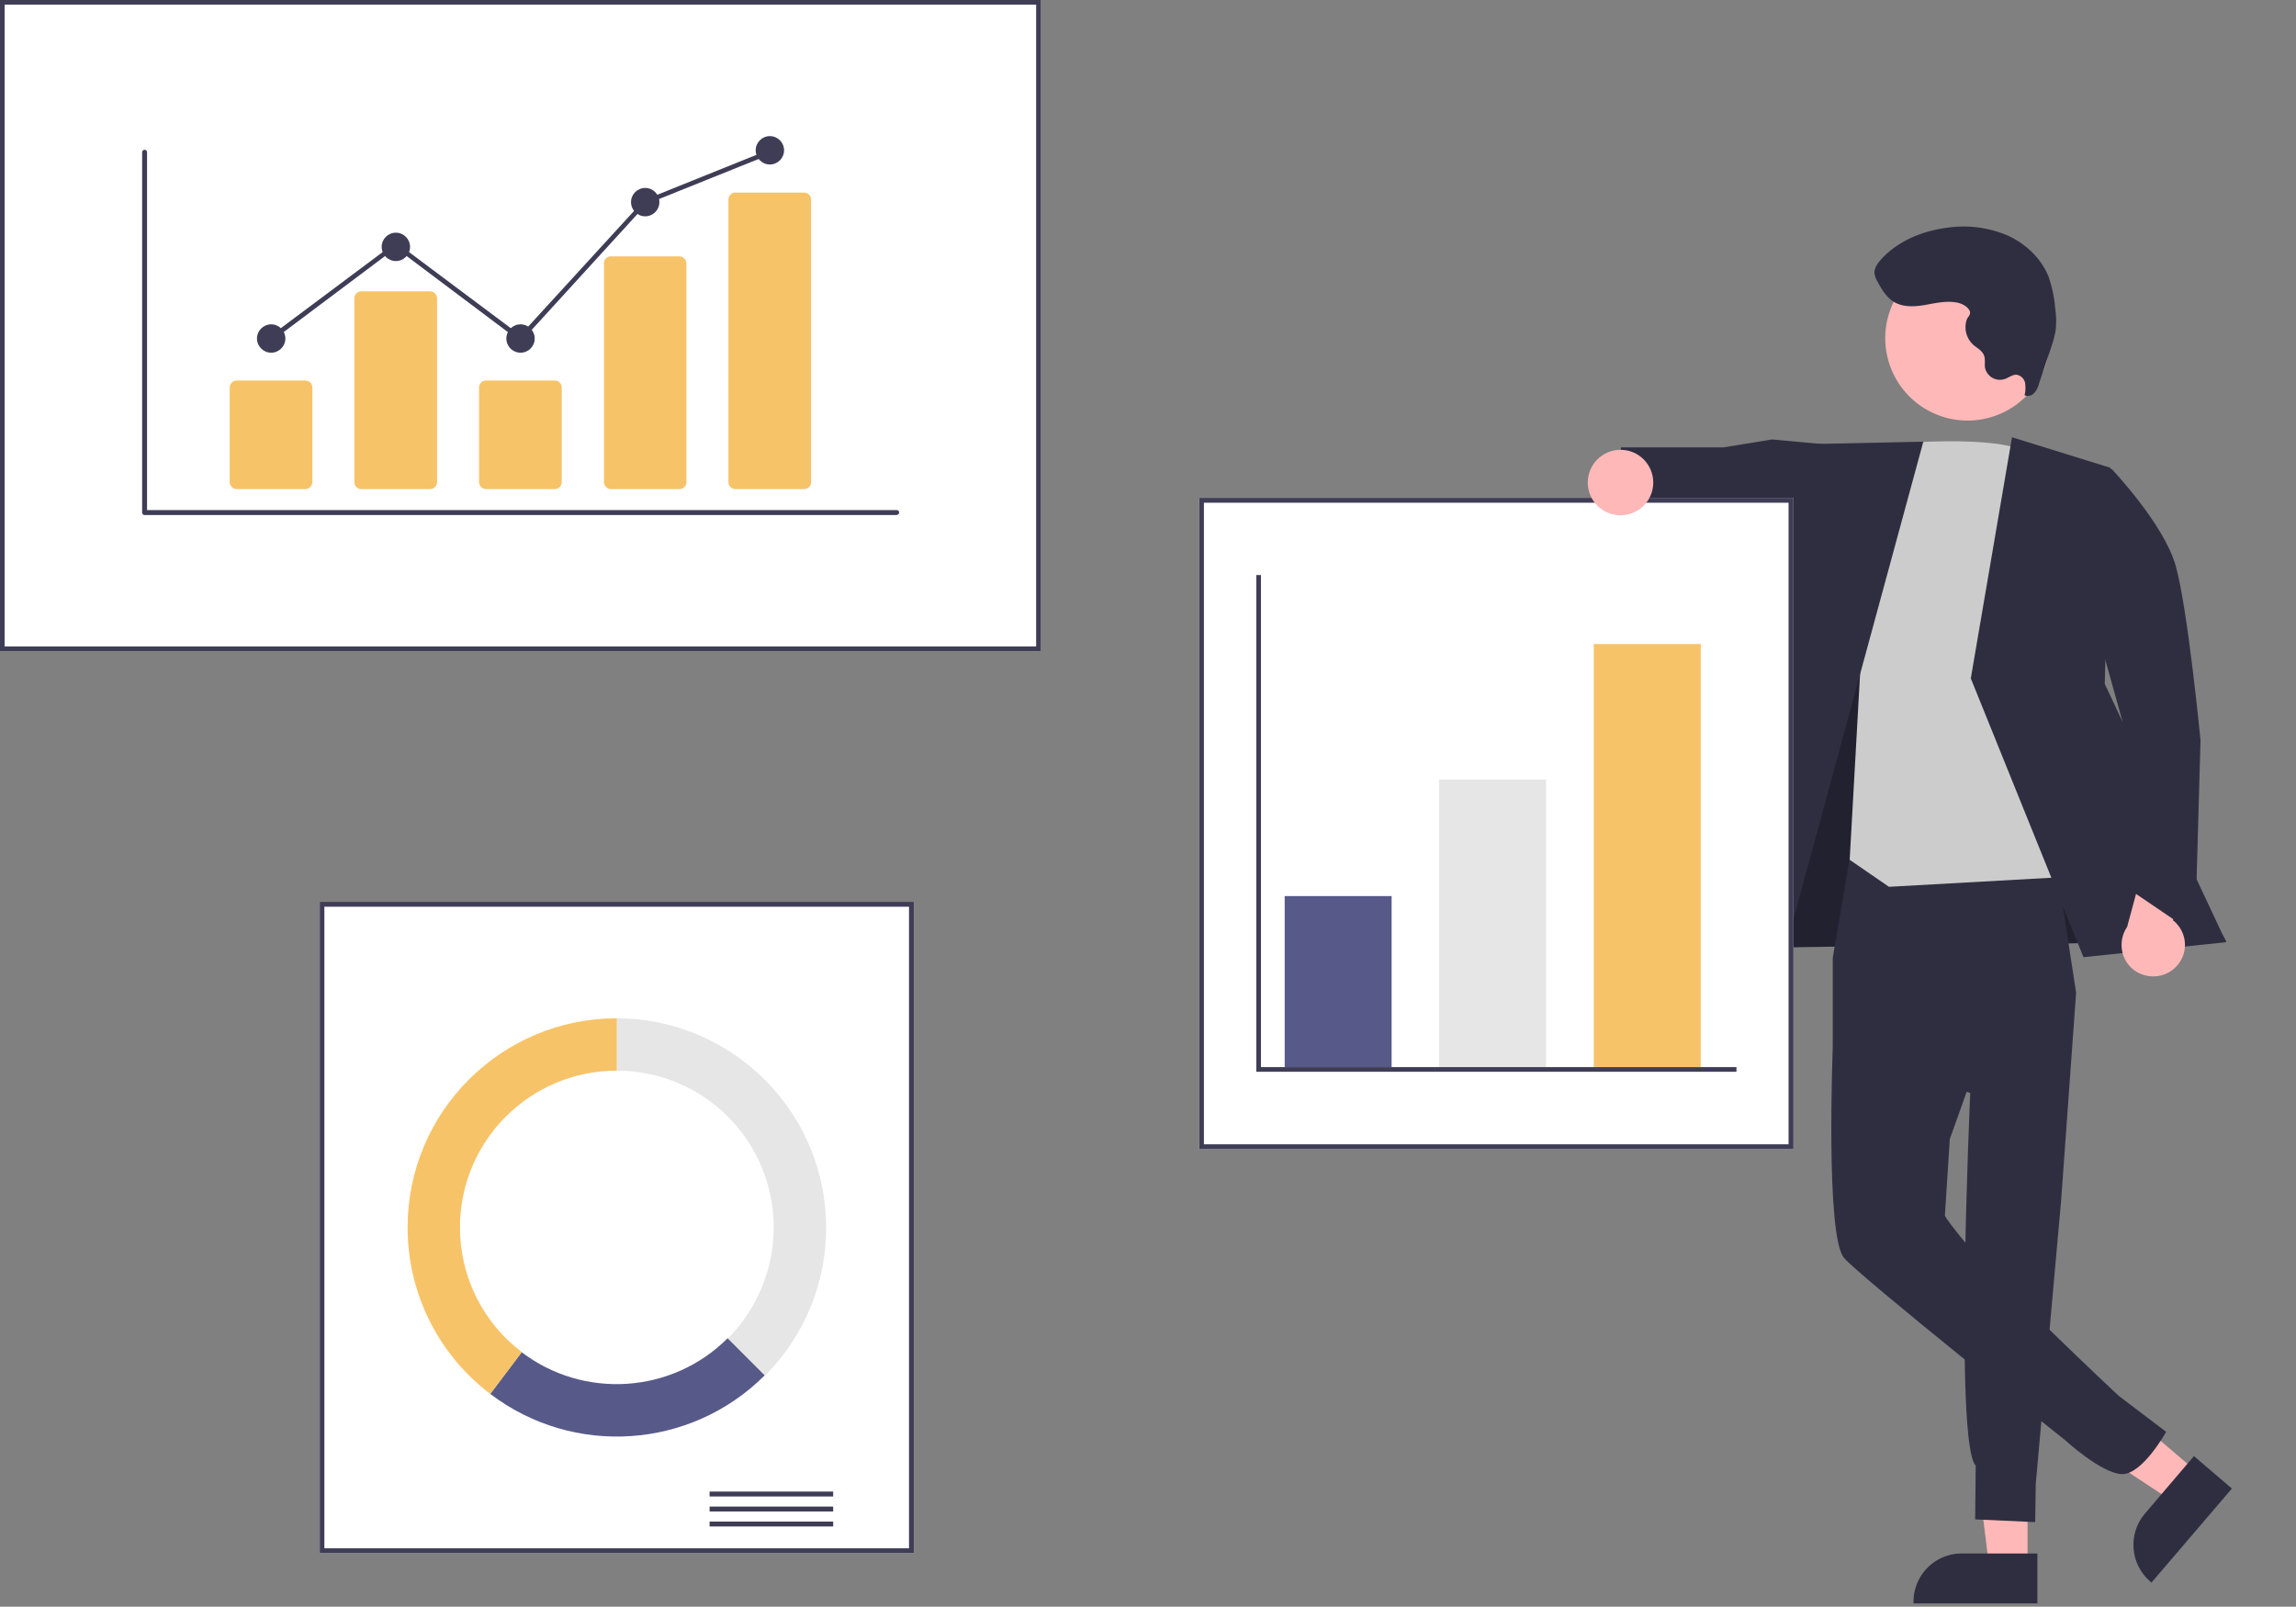
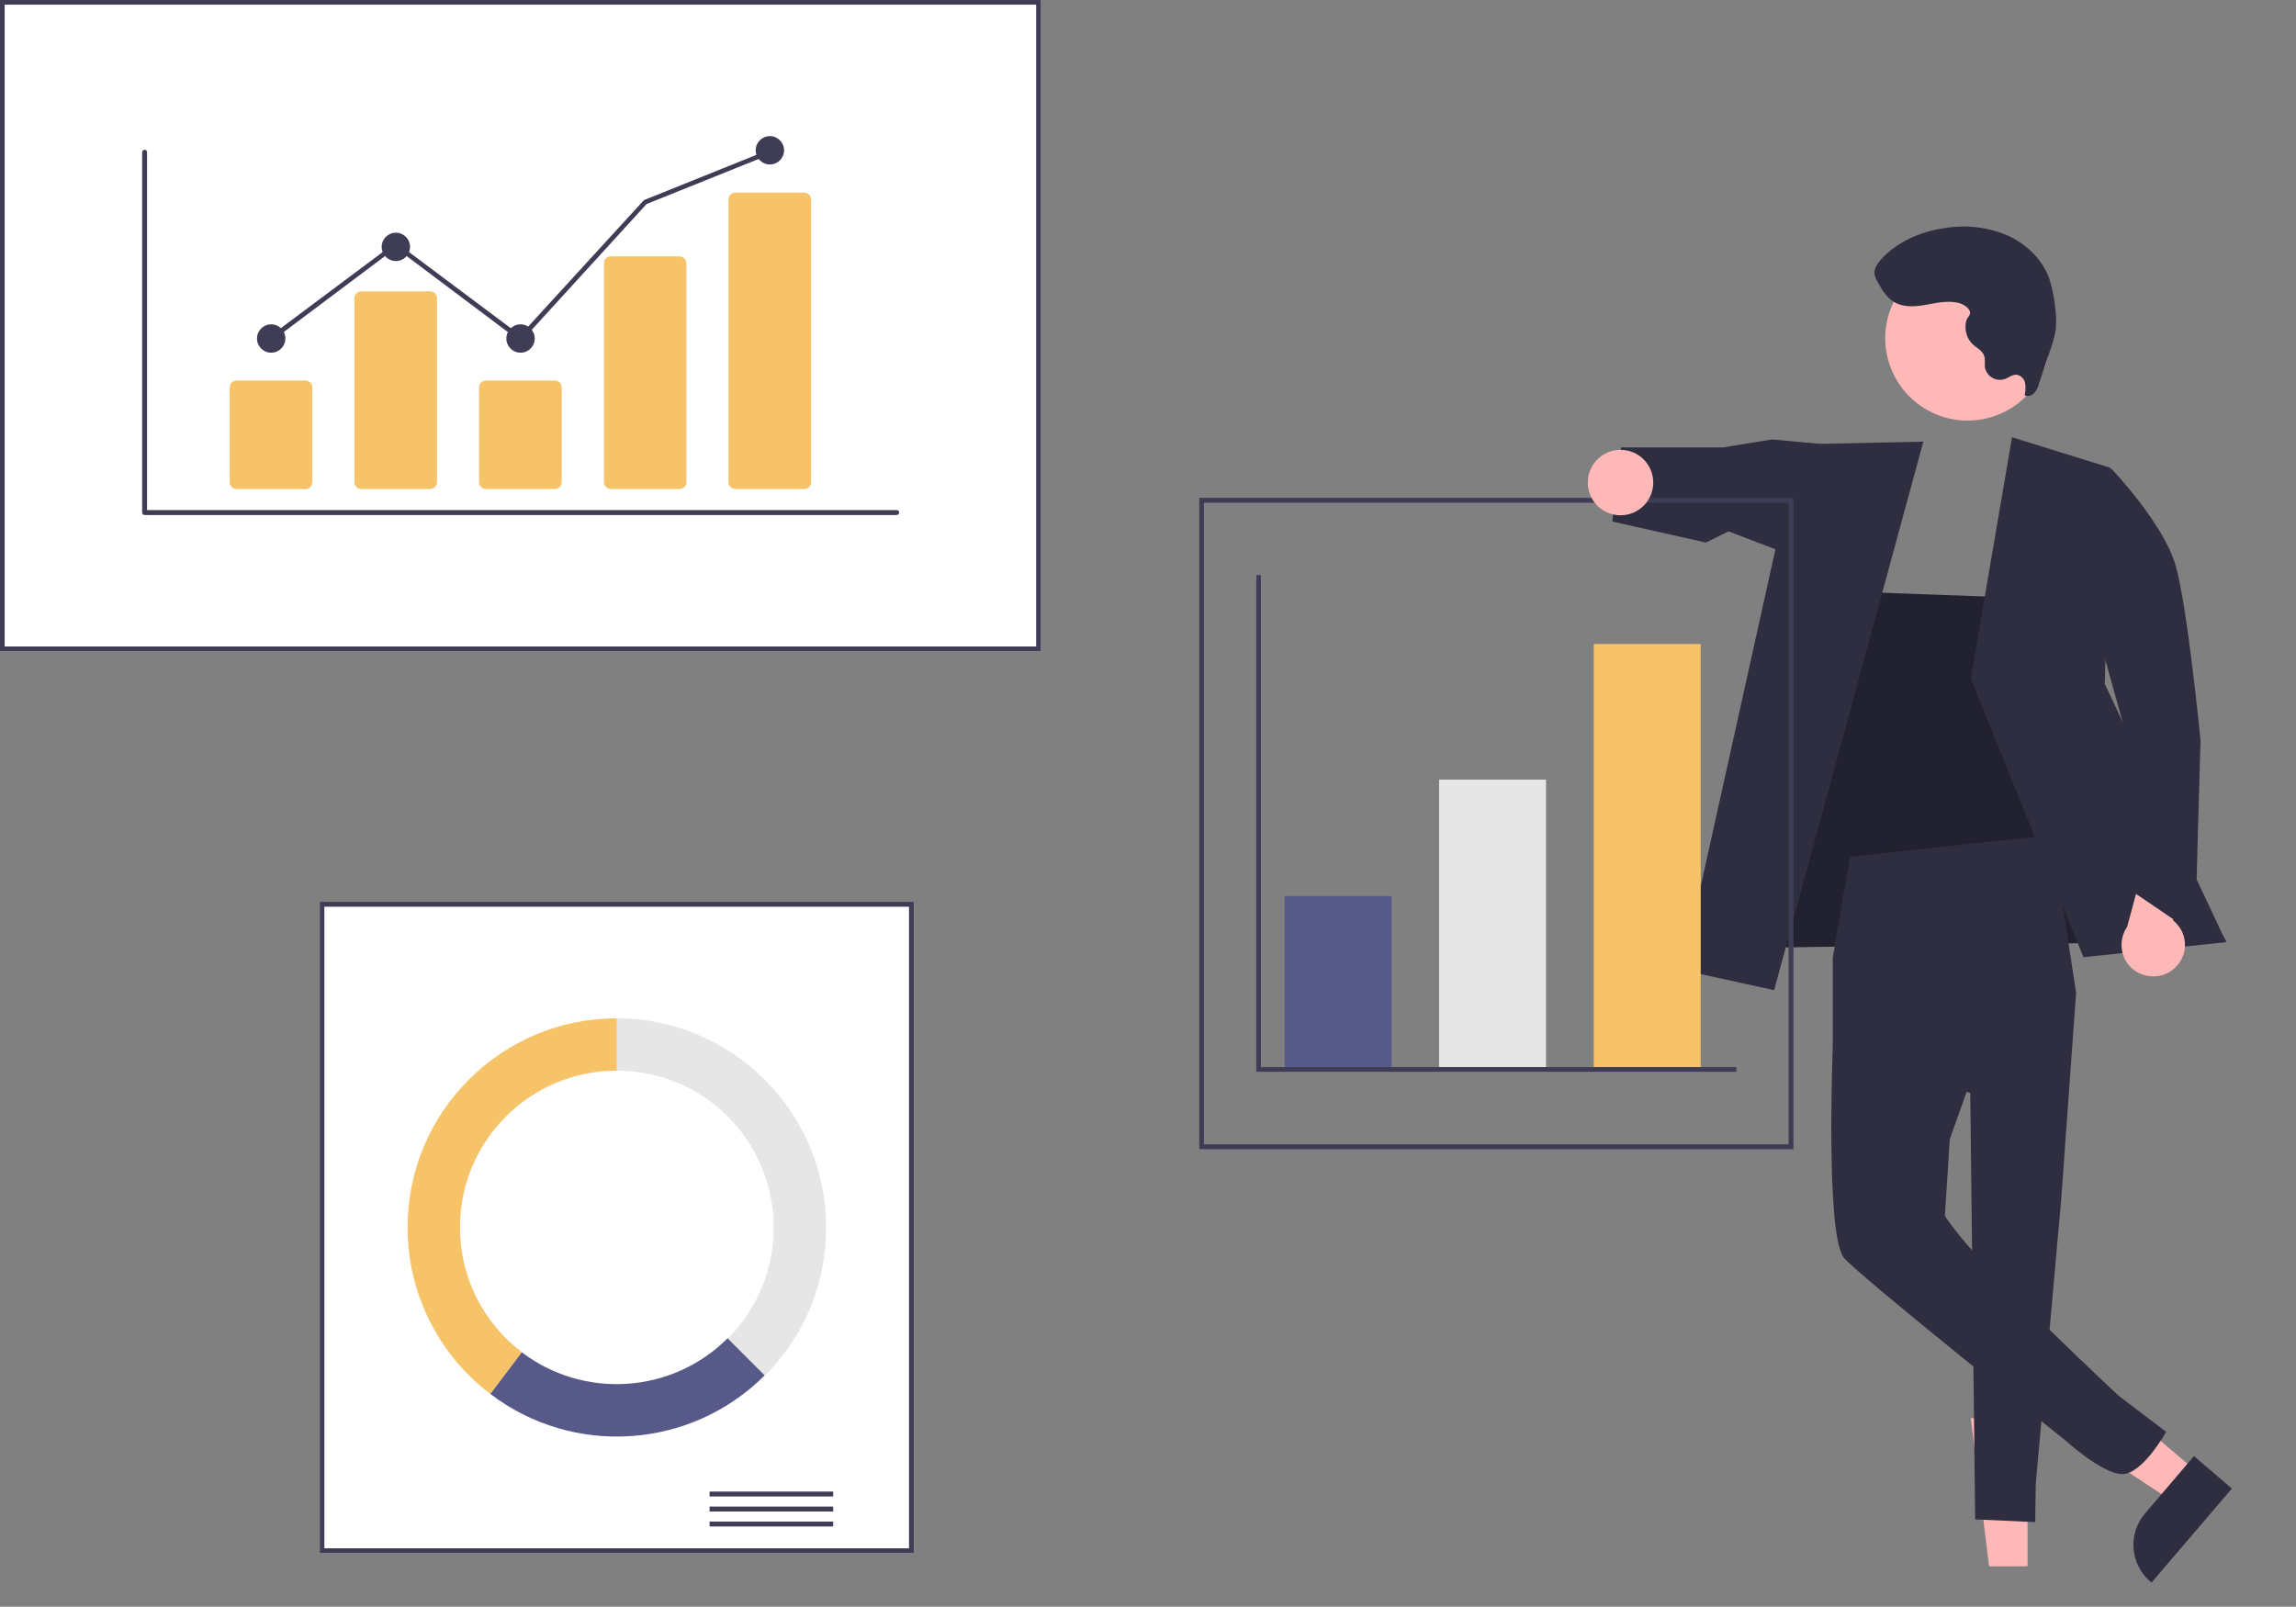
<svg xmlns="http://www.w3.org/2000/svg" viewBox="0 0 841.6 589">
  <rect x="0" y="0" width="841.6" height="589" fill="#808080" stroke="none" />
  <style>.J{fill:#2f2e41}.K{fill:#3f3d56}.L{fill:#ffb8b8}.M{fill:#f7c368}</style>
  <path d="M743.2 574.2h-14.1l-6.7-54.3h20.8z" class="L" />
-   <path d="M746.8 587.8h-45.4v-.6a17.67 17.67 0 0 1 17.7-17.7h0 27.7v18.3z" class="J" />
  <path d="M805.3 539.6l-9.1 10.7-45.7-30.2 13.5-15.8z" class="L" />
  <path d="M818.1 545.7l-29.5 34.5-.4-.4c-7.4-6.3-8.3-17.5-2-24.9h0l18-21.1 13.9 11.9zM643.2 307.1l-4.3 40.4L816 345l-77.2-125.9-63.1-2.3z" class="J" />
  <path d="M643.2 307.1l-4.3 40.4L816 345l-77.2-125.9-63.1-2.3z" opacity=".28" enable-background="new" />
  <g class="J">
-     <path d="M678.1 314.1l-6.3 37v33.1l50.4 16.5s-5.9 128.4 2 136.6L724 557l22 1 .2-13.9 9.3-103.9 5.5-76.3-8.9-57.8-74 8z" />
+     <path d="M678.1 314.1l-6.3 37v33.1l50.4 16.5L724 557l22 1 .2-13.9 9.3-103.9 5.5-76.3-8.9-57.8-74 8z" />
    <path d="M717.1 345.9l-45.3 38.2s-2.7 68.9 4.1 77c5.8 6.9 81 66.8 81 66.8s13.4 12.3 20.9 12.5 16.2-15.5 16.2-15.5l-17.4-13.2s-45-42-58.3-58.7c-5.4-6.7-5.4-7.4-5.4-7.4l1.8-28 18.5-52-16.1-19.7zm-48.1-183l-19.5-1.8-17.7 2.9h-37.6l-3.2 27.2 34.3 7.7 8.3-4.1 34.8 13.3z" />
  </g>
-   <path d="M692.4 162.8s41.5-3.9 50.9 3.5 29.6 154.3 29.6 154.3l-80.5 4.5-14.4-9.9 4.1-73.3 10.3-79.1z" fill="#ccc" />
  <path d="M705 161.9l-45.7 1-42.7 192.7 33.7 7.4zm32.5-1.6l36.1 11.2-2.1 79.2 44.5 94.7-52.3 5.5-41.3-102.2z" class="J" />
  <path d="M797 355c4.8-4.2 5.2-11.5 1-16.2a6.73 6.73 0 0 0-1.5-1.4l7.2-25.3-14.3-8.2-9.7 35.9c-3.6 5.3-2.3 12.5 2.9 16.1 4.5 3 10.4 2.7 14.4-.9h0z" class="L" />
  <path d="M752.7 173.7l21.3-1.8s19.1 20 23.5 35.5 9.1 64 9.1 64l-2 71-24.9-16.9-1.7-61-25.3-90.8z" class="J" />
  <circle transform="matrix(.48 -.877 .877 .48 266.754 696.974)" cx="721" cy="123.6" r="30.2" class="L" />
  <path d="M717.7 111c-4-.9-8.1.1-12.1.8s-8.4.9-11.8-1.4c-2.5-1.7-4.1-4.4-5.5-7-.6-.9-1-2-1.2-3.1-.2-1.9 1.1-3.7 2.4-5.2 6.1-6.7 15-10.4 24.1-11.6a41.5 41.5 0 0 1 22 2.7c6.8 3 12.7 8.5 15.4 15.5 1.2 3.6 2 7.3 2.3 11 .4 2.8.5 5.6.2 8.4-.4 2.1-.9 4.1-1.6 6.1l-4.5 13.4c-.3 1.3-.9 2.5-1.8 3.5s-2.3 1.3-3.5.8c.4-1.5.4-3 .2-4.5-.3-1.5-1.5-2.7-3-3-1.6-.2-3 1.1-4.6 1.6-3 .9-6.1-.8-7-3.8 0-.1-.1-.3-.1-.4-.2-1.5.2-3.2-.4-4.6-.7-1.7-2.5-2.6-3.9-3.8-2.5-2.3-3.5-5.9-2.4-9.2.4-1.1 1.4-1.6 1.2-2.9-.5-1.8-3-3-4.4-3.3z" class="J" />
  <path d="M381.6,238.7H0V0h381.6V238.7z" fill="#fff" />
  <path d="M381.6 238.7H0V0h381.6v238.7zM1.7 237h378.1V1.7H1.7V237z" class="K" />
  <path d="M335,569.4H117.2V330.6H335V569.4z" fill="#fff" />
  <path d="M335 569.4H117.2V330.6H335v238.8zm-216.1-1.8h214.3V332.4H118.9v235.2zm141.2-20.8h45.3v1.8h-45.3zm0 5.5h45.3v1.8h-45.3zm0 5.5h45.3v1.8h-45.3z" class="K" />
  <path d="M226.1 373.3v19.2c31.8 0 57.5 25.7 57.5 57.5 0 15.3-6.1 29.9-16.8 40.7l13.6 13.6c29.9-29.9 29.9-78.5 0-108.4-14.5-14.5-34-22.6-54.3-22.6z" fill="#e6e6e6" />
  <path d="M280.3 504.2l-13.6-13.6c-20.3 20.3-52.6 22.5-75.5 5.1L179.7 511c30.5 23.2 73.5 20.3 100.6-6.8z" fill="#575a89" />
  <path d="M168.6 450c0-31.8 25.7-57.5 57.5-57.5h0v-19.2c-42.3 0-76.7 34.3-76.7 76.7 0 24 11.2 46.5 30.3 61l11.6-15.3C177 484.9 168.6 468 168.6 450z" class="M" />
-   <path d="M657.4,421.3H439.6V182.5h217.8V421.3z" fill="#fff" />
  <path d="M657.4 421.3H439.6V182.5h217.8v238.8zm-216.1-1.8h214.3V184.3H441.3v235.2z" class="K" />
  <path d="M470.9 328.5h39.2v62.7h-39.2z" fill="#575a89" />
  <path d="M527.5 285.8h39.2v105.4h-39.2z" fill="#e6e6e6" />
  <path d="M584.2 236.1h39.2v155.1h-39.2z" class="M" />
  <path d="M636.5 392.9h-176V210.8h1.7v180.4h174.3z" class="K" />
  <circle cx="594" cy="176.9" r="12" class="L" />
  <path d="M328.6 188.8H53c-.5 0-.9-.4-.9-.9V55.8c0-.5.4-.9.9-.9s.9.4.9.9V187h274.8c.5 0 .9.4.9.9s-.5.9-1 .9h0z" class="K" />
  <path d="M111.9 179.3H86.8c-1.4 0-2.6-1.1-2.6-2.6v-34.6c0-1.4 1.1-2.6 2.6-2.6h25.1c1.4 0 2.6 1.1 2.6 2.6v34.6c-.1 1.5-1.2 2.6-2.6 2.6zm45.7 0h-25.1c-1.4 0-2.6-1.1-2.6-2.6v-67.3c0-1.4 1.1-2.6 2.6-2.6h25.1c1.4 0 2.6 1.1 2.6 2.6v67.3c0 1.5-1.2 2.6-2.6 2.6zm45.7 0h-25.1c-1.4 0-2.6-1.1-2.6-2.6v-34.6c0-1.4 1.1-2.6 2.6-2.6h25.1c1.4 0 2.6 1.1 2.6 2.6v34.6c0 1.5-1.2 2.6-2.6 2.6zm45.7 0h-25c-1.4 0-2.5-1.1-2.6-2.4V96.4A2.42 2.42 0 0 1 224 94h25c1.4 0 2.5 1.1 2.6 2.4v80.5c0 1.3-1.2 2.4-2.6 2.4zm45.7 0h-25.1c-1.4 0-2.6-1.1-2.6-2.6V73.2c0-1.4 1.1-2.6 2.6-2.6h25.1c1.4 0 2.6 1.1 2.6 2.6v103.6c0 1.4-1.1 2.5-2.6 2.5z" class="M" />
  <g class="K">
    <circle cx="99.4" cy="124.1" r="5.2" />
    <circle cx="145.1" cy="90.5" r="5.2" />
    <circle cx="190.8" cy="124.1" r="5.2" />
-     <circle cx="236.5" cy="74.1" r="5.2" />
    <circle cx="282.2" cy="55.1" r="5.2" />
    <path d="M190.9 125.3l-45.8-34.4-45.2 33.9-1.1-1.4 46.3-34.6 45.6 34.1L236 73.4l.2-.1 45.7-18.4.6 1.6L237 74.8z" />
  </g>
</svg>